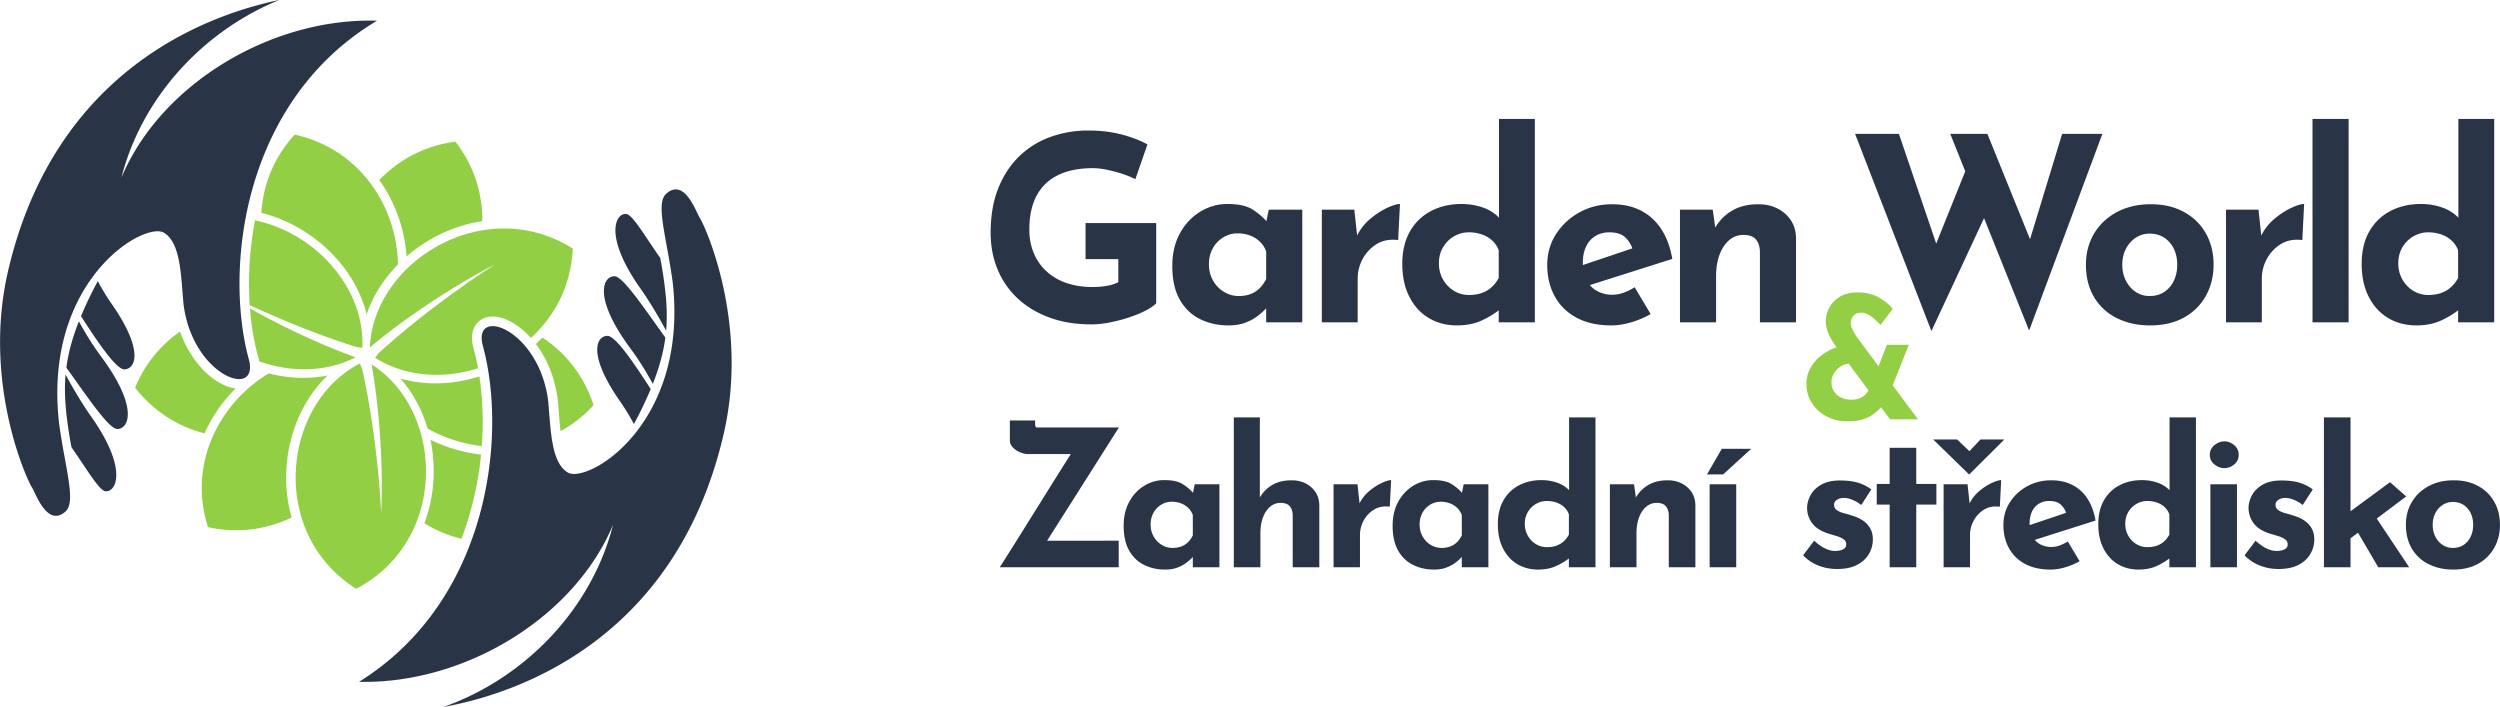
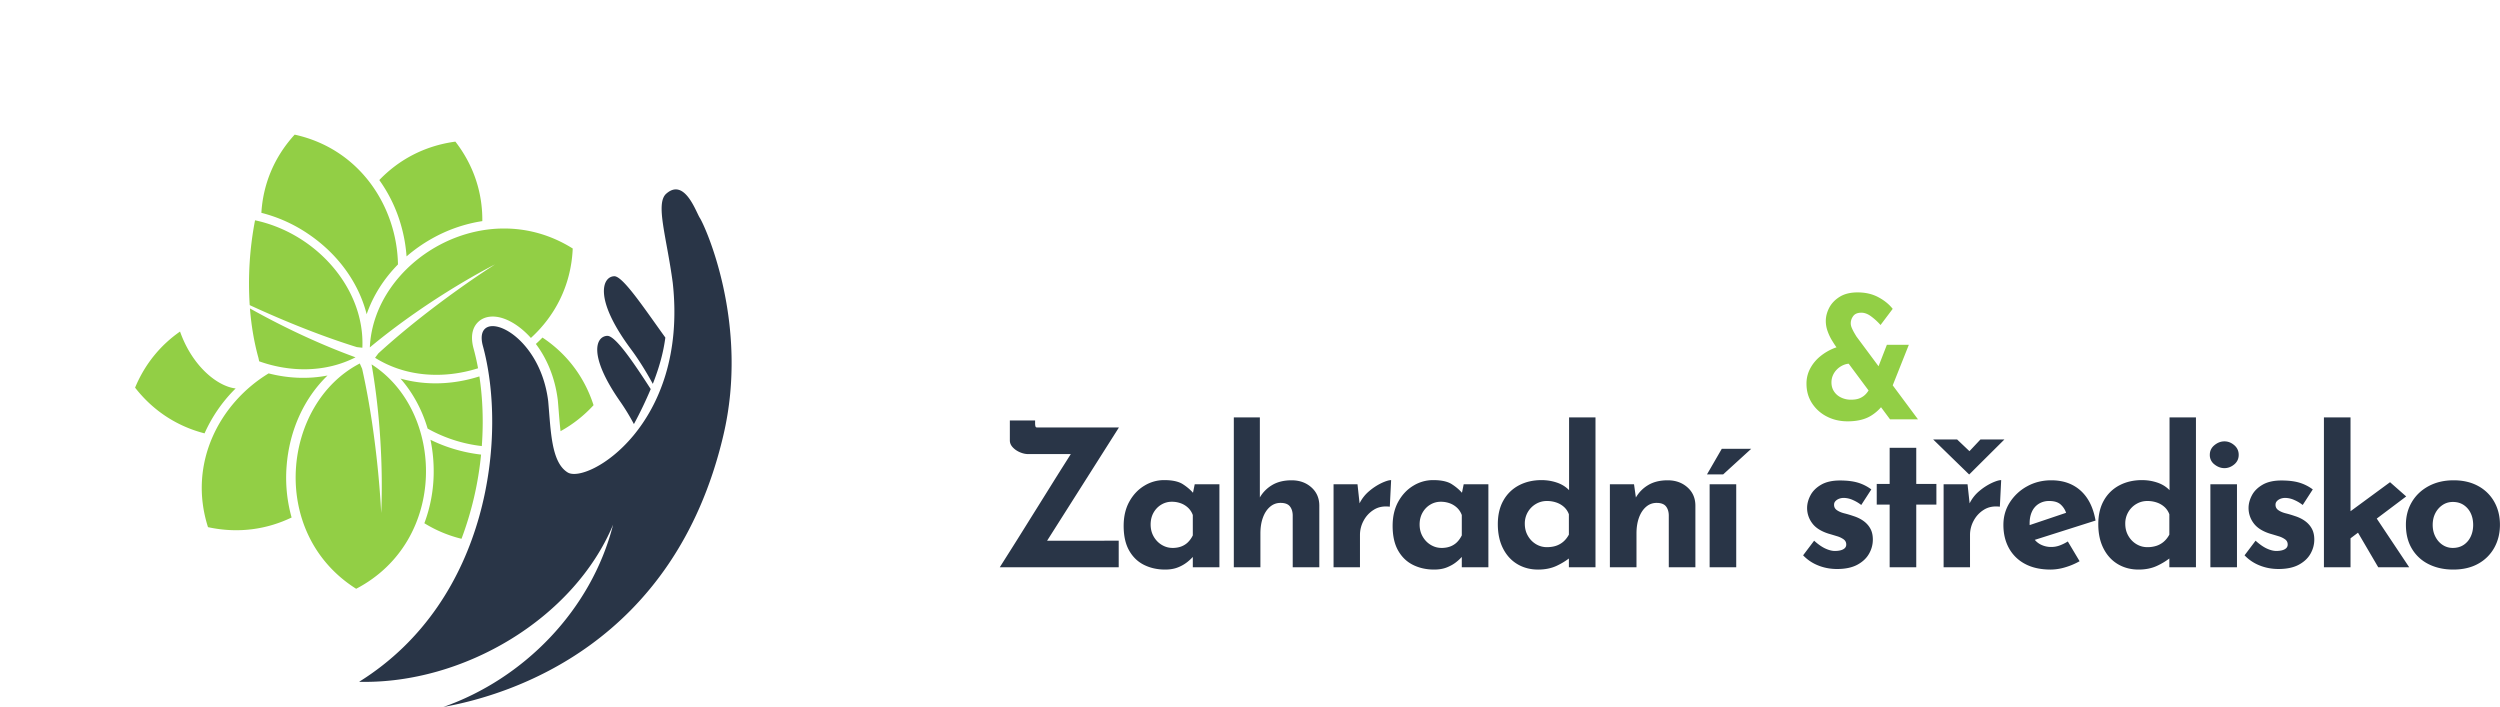
<svg xmlns="http://www.w3.org/2000/svg" width="290" height="82" viewBox="0 0 290 82">
  <g>
    <g>
      <g>
        <path fill="#92cf45" d="M66.436 28.827c-10.213-6.412-23.092 1.468-23.535 11.47 7.225-5.997 14.525-9.625 14.525-9.625s-7.207 4.536-13.537 10.32l-.38.51c3.508 2.214 7.925 2.492 11.945 1.217a27.69 27.69 0 0 0-.543-2.377l-.007-.027c-.418-1.672.11-2.568.628-3.026.72-.636 1.818-.744 3.012-.296.997.375 2.069 1.125 3.04 2.209 2.763-2.521 4.67-6.063 4.852-10.375zm-16.362-1.133a17.204 17.204 0 0 1 5.875-2.045c.033-3.14-.91-6.36-3.125-9.22-3.644.49-6.619 2.156-8.825 4.458a16.982 16.982 0 0 1 2.533 5.281c.34 1.193.545 2.392.628 3.575a17.85 17.85 0 0 1 2.914-2.05zM15.67 44.967c2.192 2.817 5.038 4.529 8.058 5.303a17.108 17.108 0 0 1 3.44-5.043c.056-.057.115-.11.172-.166a4.267 4.267 0 0 1-1.006-.25c-1.98-.742-4.255-2.963-5.449-6.352-2.201 1.532-4.047 3.692-5.215 6.508zm8.457 16.182c3.542.77 6.864.246 9.7-1.12a17.047 17.047 0 0 1-.583-5.915c.31-4.196 2.045-7.944 4.751-10.554-2.2.43-4.536.344-6.834-.246-5.636 3.41-9.41 10.397-7.034 17.835zM62.16 39.901c1.227 1.62 2.213 3.817 2.544 6.502l.004.036c.038.427.072.859.106 1.288.061.774.124 1.554.21 2.29a15.011 15.011 0 0 0 3.828-3.016c-1.117-3.469-3.274-6.087-5.925-7.844-.245.255-.504.502-.767.744zm-15.707 4.013c1.43 1.629 2.504 3.61 3.151 5.8a16.71 16.71 0 0 0 6.286 2.03c.21-2.84.1-5.583-.28-8.082-3.094.985-6.283 1.064-9.157.252zm2.772 16.78a14.953 14.953 0 0 0 4.31 1.805 38.47 38.47 0 0 0 2.27-9.767 17.802 17.802 0 0 1-2.312-.419 17.835 17.835 0 0 1-3.558-1.298c.258 1.226.386 2.505.373 3.817a17.036 17.036 0 0 1-1.083 5.863zm-3.061-30.016c-.11-6.574-4.301-13.372-11.983-15.06-2.477 2.708-3.674 5.893-3.862 9.07a17.167 17.167 0 0 1 5.44 2.45c3.477 2.35 5.858 5.698 6.774 9.314.726-2.113 1.969-4.086 3.63-5.774zm-16.578-5.123a38.612 38.612 0 0 0-.619 9.84c2.962 1.372 7.581 3.362 12.427 4.87l.64.072c.308-6.893-5.378-13.282-12.448-14.782zM41.24 41.449c-5.05-1.841-9.428-4.089-12.246-5.671.161 2.036.493 3.954.972 5.685l.007.027c.037.147.064.285.087.42 3.682 1.313 7.75 1.29 11.18-.46zm1.864.82c1.605 9.177 1.113 17.24 1.113 17.24s-.345-8.43-2.209-16.73l-.273-.616c-8.975 4.645-10.665 19.668-.42 26.135 10.702-5.585 10.277-20.617 1.789-26.03z" />
      </g>
      <g>
-         <path fill="#293547" d="M83.897 50.554C78.193 74.72 59.3 80.597 51.437 82.007c9.29-3.267 17.147-11.188 19.683-21.144-4.532 10.852-17.317 18.514-29.468 18.228 15.223-9.486 17.193-28.74 14.34-39.045-1.152-4.601 6.573-1.839 7.6 6.492.307 3.432.338 7.078 2.257 8.265 2.255 1.385 14.01-5.453 12.191-21.993-.71-5.362-2.063-9.275-.719-10.372 2.08-1.782 3.385 2.061 3.842 2.813.575.836 5.834 12.276 2.734 25.303zM77.27 38.36c-.998-1.867-2.102-3.672-3.175-5.173-4.047-5.886-2.673-8.456-1.486-8.371.734.026 2.107 2.43 3.98 5.11.14.746.28 1.532.394 2.35.303 2.16.466 4.069.287 6.084zm-.09.799c-.214 1.635-.663 3.362-1.453 5.372-.819-1.51-1.714-2.931-2.62-4.138-4.27-5.791-3.225-8.306-1.857-8.35.99-.032 3.424 3.639 5.93 7.116zm-1.696 5.972a46.314 46.314 0 0 1-1.95 4.063 25.342 25.342 0 0 0-1.58-2.598c-3.72-5.318-2.878-7.555-1.528-7.638.939-.056 3.04 3.05 5.058 6.173z" />
+         <path fill="#293547" d="M83.897 50.554C78.193 74.72 59.3 80.597 51.437 82.007c9.29-3.267 17.147-11.188 19.683-21.144-4.532 10.852-17.317 18.514-29.468 18.228 15.223-9.486 17.193-28.74 14.34-39.045-1.152-4.601 6.573-1.839 7.6 6.492.307 3.432.338 7.078 2.257 8.265 2.255 1.385 14.01-5.453 12.191-21.993-.71-5.362-2.063-9.275-.719-10.372 2.08-1.782 3.385 2.061 3.842 2.813.575.836 5.834 12.276 2.734 25.303zM77.27 38.36zm-.09.799c-.214 1.635-.663 3.362-1.453 5.372-.819-1.51-1.714-2.931-2.62-4.138-4.27-5.791-3.225-8.306-1.857-8.35.99-.032 3.424 3.639 5.93 7.116zm-1.696 5.972a46.314 46.314 0 0 1-1.95 4.063 25.342 25.342 0 0 0-1.58-2.598c-3.72-5.318-2.878-7.555-1.528-7.638.939-.056 3.04 3.05 5.058 6.173z" />
      </g>
      <g>
-         <path fill="#293547" d="M11.771 41.413c4.27 5.79 3.226 8.305 1.858 8.35-.992.03-3.424-3.64-5.93-7.117.213-1.634.663-3.362 1.452-5.372.82 1.51 1.715 2.931 2.62 4.139zm-.988 7.206c4.048 5.885 2.674 8.455 1.486 8.37-.734-.025-2.107-2.43-3.978-5.11a47.03 47.03 0 0 1-.395-2.35c-.304-2.16-.466-4.068-.288-6.084.998 1.867 2.102 3.672 3.175 5.174zm2.142-13.41c3.719 5.317 2.878 7.556 1.527 7.638-.938.056-3.04-3.05-5.057-6.173a46.37 46.37 0 0 1 1.95-4.063c.5.936 1.032 1.816 1.58 2.598zm1.154-14.586C18.634 9.715 31.53 2.03 43.736 2.401c-15.69 9.37-17.734 28.94-14.85 39.358 1.152 4.601-6.573 1.84-7.6-6.492-.306-3.432-.337-7.077-2.257-8.264-2.254-1.386-14.01 5.452-12.19 21.992.709 5.363 2.062 9.275.718 10.373-2.08 1.78-3.384-2.062-3.841-2.813C3.14 55.718-2.12 44.278.98 31.251 6.443 8.11 24.001 1.74 32.385.002 23.703 3.541 16.49 11.164 14.08 20.623z" />
-       </g>
+         </g>
      <g>
-         <path fill="#293547" d="M285.14 37.389v-1.387c-.591.447-1.239.835-1.944 1.162-.837.39-1.805.583-2.901.583-1.217 0-2.304-.284-3.261-.852-.958-.568-1.71-1.39-2.259-2.467-.548-1.076-.822-2.353-.822-3.828 0-1.475.299-2.731.897-3.768a5.956 5.956 0 0 1 2.453-2.363c1.037-.538 2.214-.807 3.53-.807.838 0 1.64.13 2.408.39.768.258 1.41.657 1.93 1.194V13.793h4.158V37.39zm0-8.344a2.86 2.86 0 0 0-.732-1.121 3.432 3.432 0 0 0-1.197-.718 4.516 4.516 0 0 0-1.54-.255 3.35 3.35 0 0 0-1.72.464c-.53.31-.953.733-1.272 1.271-.319.539-.478 1.157-.478 1.854 0 .699.16 1.326.478 1.884.319.559.743.997 1.272 1.317a3.27 3.27 0 0 0 1.72.478c.558 0 1.051-.075 1.48-.224.43-.15.808-.37 1.137-.658.33-.29.613-.653.853-1.092zm-16.889-15.252h4.188V37.39h-4.188zm-3.694 14.534a4.491 4.491 0 0 0-1.615 1.735 4.685 4.685 0 0 0-.569 2.213v5.114h-4.158v-13.07h3.77l.324 3.001a5.952 5.952 0 0 1 1.53-1.938c.658-.548 1.311-.973 1.96-1.271.647-.3 1.14-.45 1.48-.45l-.21 4.188c-.977-.12-1.814.04-2.512.478zm-11.191 8.494c-1.097.617-2.413.926-3.949.926-1.436 0-2.717-.279-3.844-.837a6.28 6.28 0 0 1-2.647-2.422c-.639-1.056-.957-2.323-.957-3.798 0-1.336.314-2.532.942-3.589.628-1.056 1.51-1.889 2.647-2.497 1.137-.608 2.443-.912 3.919-.912 1.496 0 2.792.304 3.889.912 1.097.608 1.94 1.441 2.528 2.497.588 1.057.882 2.253.882 3.589 0 1.336-.294 2.537-.882 3.604-.589 1.066-1.431 1.909-2.528 2.527zm-1.197-7.955a3.163 3.163 0 0 0-1.106-1.286c-.48-.32-1.048-.479-1.706-.479-.598 0-1.137.16-1.615.479-.479.319-.858.747-1.137 1.286-.28.538-.419 1.156-.419 1.854 0 .678.14 1.291.42 1.84.278.548.657.981 1.136 1.3.478.32 1.017.479 1.615.479.658 0 1.227-.16 1.706-.48a3.137 3.137 0 0 0 1.106-1.3c.26-.548.39-1.16.39-1.839 0-.698-.13-1.316-.39-1.854zm-22.02-3.561l-6.105 13.1-8.855-22.878h5.085l4.326 12.728 3.37-8.384-1.743-4.344h4.308l4.95 12.222 3.725-12.222h4.667l-8.496 22.819zm-25.998 3.86c-.02-.578-.175-1.042-.464-1.39-.29-.349-.773-.524-1.451-.524-.638 0-1.197.21-1.675.628-.479.419-.848.987-1.107 1.704-.26.718-.389 1.546-.389 2.482v5.324h-4.188v-13.07h3.8l.293 2.082a5.388 5.388 0 0 1 1.92-1.946c.838-.509 1.865-.763 3.081-.763 1.236 0 2.269.364 3.096 1.091.828.729 1.252 1.67 1.272 2.827v9.779h-4.188zm-18.867 4.605c.518.28 1.096.419 1.735.419.458 0 .902-.08 1.331-.24.429-.16.852-.368 1.271-.628l1.855 3.11c-.698.4-1.45.719-2.258.958-.808.24-1.571.358-2.29.358-1.595 0-2.946-.298-4.052-.896-1.107-.598-1.95-1.426-2.528-2.483-.579-1.056-.868-2.272-.868-3.648 0-1.316.34-2.502 1.017-3.56a7.456 7.456 0 0 1 2.723-2.526c1.136-.628 2.403-.942 3.799-.942 1.874 0 3.415.543 4.622 1.63 1.206 1.087 1.989 2.657 2.348 4.71l-9.565 3.038c.241.288.528.521.86.7zm4.068-4.96a3.138 3.138 0 0 0-.823-1.275c-.409-.389-1.022-.584-1.84-.584-.618 0-1.161.146-1.63.434a2.81 2.81 0 0 0-1.077 1.227c-.25.528-.373 1.15-.373 1.869 0 .089.002.177.005.264zm-15.499 7.192c-.592.447-1.24.835-1.944 1.162-.838.39-1.805.583-2.902.583-1.216 0-2.303-.283-3.26-.852-.958-.568-1.71-1.39-2.259-2.467-.549-1.076-.823-2.353-.823-3.828 0-1.475.3-2.731.898-3.768a5.956 5.956 0 0 1 2.453-2.363c1.037-.538 2.213-.807 3.53-.807.837 0 1.64.13 2.408.39.767.258 1.41.657 1.93 1.194V13.793h4.158V37.39h-4.189zm0-6.957a2.856 2.856 0 0 0-.732-1.121 3.438 3.438 0 0 0-1.197-.718 4.516 4.516 0 0 0-1.54-.255 3.35 3.35 0 0 0-1.72.464c-.53.31-.953.733-1.272 1.271-.32.539-.479 1.157-.479 1.854 0 .699.16 1.326.479 1.884.319.559.743.997 1.271 1.317a3.272 3.272 0 0 0 1.72.478c.558 0 1.052-.075 1.481-.224.429-.15.808-.37 1.137-.658.329-.29.613-.653.852-1.092zm-14.179-.718a4.491 4.491 0 0 0-1.615 1.735 4.685 4.685 0 0 0-.568 2.213v5.114h-4.159v-13.07h3.77l.325 3.001a5.952 5.952 0 0 1 1.53-1.938c.657-.548 1.31-.973 1.959-1.271.648-.3 1.141-.45 1.48-.45l-.21 4.188c-.976-.12-1.814.04-2.512.478zm-12.797 7.428l-.03.034c-.2.23-.494.498-.883.807-.388.31-.867.58-1.436.808-.568.229-1.241.343-2.019.343-1.216 0-2.318-.243-3.305-.732-.987-.488-1.77-1.241-2.349-2.258-.578-1.016-.867-2.312-.867-3.888 0-1.475.3-2.75.897-3.828.599-1.076 1.386-1.909 2.363-2.497.977-.587 2.015-.882 3.112-.882 1.296 0 2.278.215 2.946.643.638.41 1.17.86 1.599 1.35l.271-1.335h3.889v13.069h-4.188zm0-6.59c-.16-.439-.4-.812-.718-1.122a3.358 3.358 0 0 0-1.137-.717 4.047 4.047 0 0 0-1.466-.255 3.14 3.14 0 0 0-1.66.464 3.38 3.38 0 0 0-1.211 1.271c-.3.538-.45 1.157-.45 1.854 0 .698.16 1.326.48 1.884.318.558.742.997 1.27 1.316.529.319 1.102.479 1.72.479.5 0 .948-.075 1.347-.225.399-.15.748-.369 1.047-.658.3-.289.558-.653.778-1.091zm-15.912 7.656c-.728.239-1.47.433-2.228.583-.758.15-1.477.224-2.154.224-1.795 0-3.41-.264-4.846-.793-1.436-.528-2.663-1.265-3.68-2.212a9.542 9.542 0 0 1-2.333-3.365c-.539-1.295-.808-2.711-.808-4.247 0-2.013.304-3.763.913-5.248.608-1.485 1.435-2.721 2.482-3.708a10.075 10.075 0 0 1 3.62-2.199 12.897 12.897 0 0 1 4.293-.717c1.416 0 2.712.155 3.889.464 1.176.309 2.173.693 2.991 1.15l-1.406 4.038c-.359-.199-.837-.398-1.436-.598a16.49 16.49 0 0 0-1.824-.493 8.125 8.125 0 0 0-1.646-.195c-1.196 0-2.254.15-3.17.449-.918.299-1.69.748-2.319 1.346-.628.597-1.102 1.34-1.421 2.228-.32.887-.479 1.919-.479 3.094 0 1.037.18 1.97.539 2.797.359.828.862 1.53 1.51 2.108a6.548 6.548 0 0 0 2.304 1.316c.887.299 1.87.449 2.946.449.618 0 1.187-.045 1.706-.135.518-.09.957-.234 1.316-.433v-2.662h-3.8v-4.186h8.197v9.3c-.26.28-.668.563-1.226.852-.559.29-1.202.553-1.93.793z" />
-       </g>
+         </g>
      <g>
        <path fill="#293547" d="M289.344 63.525a4.728 4.728 0 0 1-1.862 1.862c-.808.455-1.778.683-2.91.683-1.057 0-2.001-.206-2.831-.617a4.627 4.627 0 0 1-1.95-1.785c-.471-.778-.706-1.71-.706-2.798 0-.984.231-1.865.694-2.644.463-.778 1.113-1.391 1.95-1.84.838-.447 1.8-.671 2.888-.671 1.102 0 2.057.224 2.865.671a4.682 4.682 0 0 1 1.862 1.84c.433.779.65 1.66.65 2.644 0 .984-.217 1.87-.65 2.655zm-2.744-3.999a2.333 2.333 0 0 0-.815-.948c-.353-.234-.771-.352-1.256-.352-.441 0-.838.118-1.19.352a2.502 2.502 0 0 0-.838.948c-.206.397-.308.852-.308 1.366 0 .5.102.951.308 1.355.206.404.485.724.838.959a2.1 2.1 0 0 0 1.19.353c.485 0 .903-.119 1.256-.353.353-.235.624-.555.815-.959.191-.404.287-.855.287-1.355 0-.514-.096-.97-.287-1.366zm-7.13 6.28h-3.592l-2.35-4.015-.867.653v3.361h-3.086V48.421h3.086v10.882l4.584-3.368 1.873 1.652-3.415 2.569zm-14.318-6.258c.353.088.698.191 1.036.308.47.148.874.346 1.212.595.338.25.598.548.782.893.184.345.276.76.276 1.245 0 .587-.151 1.142-.452 1.663-.301.522-.757.944-1.366 1.267-.61.323-1.386.485-2.326.485-.793 0-1.531-.14-2.215-.419a4.857 4.857 0 0 1-1.73-1.168l1.279-1.696c.47.426.907.73 1.31.914.405.184.769.276 1.092.276.25 0 .474-.026.672-.077.199-.052.356-.133.474-.243a.562.562 0 0 0 .176-.43c0-.249-.099-.447-.297-.594a2.542 2.542 0 0 0-.76-.364c-.31-.095-.64-.195-.992-.297-.882-.279-1.518-.687-1.907-1.223a2.917 2.917 0 0 1-.584-1.752c0-.484.129-.973.386-1.465.257-.492.668-.903 1.234-1.234.565-.33 1.297-.496 2.193-.496.808 0 1.491.081 2.05.243a5.036 5.036 0 0 1 1.587.793l-1.168 1.806a4.444 4.444 0 0 0-.937-.561 2.719 2.719 0 0 0-.959-.254 1.584 1.584 0 0 0-.672.089c-.184.073-.327.169-.43.286a.56.56 0 0 0-.154.374c-.015.28.092.5.32.662.227.161.517.286.87.374zm-7.117-5.244c-.411 0-.797-.143-1.157-.43a1.355 1.355 0 0 1-.54-1.112c0-.455.18-.83.54-1.124.36-.293.746-.44 1.157-.44.412 0 .79.147 1.135.44.345.294.519.669.519 1.124 0 .455-.174.826-.519 1.112-.345.287-.723.43-1.135.43zm-6.391 10.48c-.436.33-.913.616-1.433.856-.617.287-1.33.43-2.137.43-.897 0-1.697-.21-2.403-.628-.705-.419-1.26-1.025-1.664-1.818-.404-.793-.606-1.733-.606-2.82 0-1.087.22-2.012.661-2.776a4.386 4.386 0 0 1 1.808-1.74c.763-.397 1.63-.595 2.6-.595.618 0 1.209.095 1.775.286.565.19 1.039.484 1.421.881v-8.439h3.064v17.384h-3.086zm0-5.126a2.104 2.104 0 0 0-.54-.826 2.533 2.533 0 0 0-.881-.529 3.322 3.322 0 0 0-1.135-.187c-.456 0-.879.114-1.268.342-.39.227-.702.54-.936.936a2.627 2.627 0 0 0-.353 1.366c0 .514.117.977.352 1.388.235.411.548.735.937.97.39.235.812.352 1.268.352a3.3 3.3 0 0 0 1.09-.165c.316-.11.595-.272.838-.485.242-.212.452-.48.628-.804zM236.67 63.14a2.65 2.65 0 0 0 1.279.308c.338 0 .665-.059.98-.176.316-.118.629-.272.937-.463l1.367 2.292a7.825 7.825 0 0 1-1.664.704 5.942 5.942 0 0 1-1.686.265c-1.176 0-2.171-.22-2.987-.661a4.511 4.511 0 0 1-1.862-1.829c-.426-.778-.64-1.674-.64-2.688 0-.969.25-1.843.75-2.622a5.495 5.495 0 0 1 2.006-1.861c.837-.463 1.77-.694 2.799-.694 1.38 0 2.516.4 3.405 1.2.889.8 1.466 1.958 1.73 3.47l-7.047 2.238c.178.213.389.385.633.517zm2.998-3.655a2.31 2.31 0 0 0-.606-.94c-.302-.286-.753-.429-1.356-.429a2.24 2.24 0 0 0-1.2.32 2.07 2.07 0 0 0-.794.903c-.184.39-.276.848-.276 1.377 0 .066.002.13.005.195zm-11.256-4.453l-4.165-4.055h2.777l1.433 1.36 1.278-1.36h2.777l-4.078 4.055zm-3.79 3.503h-2.336v7.27H219.2v-7.27h-1.499v-2.402h1.499v-4.186h3.086v4.186h2.336zm-10.678 1.013c.353.088.697.191 1.036.308.47.148.874.346 1.212.595.338.25.598.548.782.893.184.345.276.76.276 1.245 0 .587-.151 1.142-.452 1.663-.301.522-.757.944-1.366 1.267-.61.323-1.386.485-2.326.485-.793 0-1.532-.14-2.215-.419a4.855 4.855 0 0 1-1.73-1.168l1.278-1.696c.47.426.908.73 1.312.914.404.184.767.276 1.09.276.25 0 .475-.026.673-.077.198-.052.356-.133.474-.243a.56.56 0 0 0 .176-.43c0-.249-.1-.447-.298-.594a2.54 2.54 0 0 0-.76-.364c-.308-.095-.639-.195-.991-.297-.882-.279-1.518-.687-1.907-1.223a2.918 2.918 0 0 1-.584-1.752c0-.484.128-.973.386-1.465.257-.492.668-.903 1.234-1.234.565-.33 1.296-.496 2.193-.496.808 0 1.491.081 2.05.243a5.03 5.03 0 0 1 1.586.793l-1.168 1.806a4.437 4.437 0 0 0-.936-.561 2.718 2.718 0 0 0-.96-.254 1.583 1.583 0 0 0-.671.089c-.184.073-.327.169-.43.286a.56.56 0 0 0-.154.374c-.015.28.091.5.32.662.227.161.517.286.87.374zm-15.935-4.516l1.72-2.975h3.416l-3.262 2.975zm-4.43 4.714c-.014-.426-.128-.767-.341-1.024-.213-.257-.57-.386-1.069-.386-.47 0-.882.155-1.234.463-.353.308-.625.727-.816 1.256-.19.529-.286 1.138-.286 1.828v3.922h-3.086v-9.628h2.8l.216 1.533a3.969 3.969 0 0 1 1.414-1.434c.617-.374 1.374-.561 2.27-.561.911 0 1.671.268 2.281.804.61.536.922 1.23.937 2.082v7.204h-3.086zm-11.588 5.038c-.436.33-.913.616-1.432.856-.617.287-1.33.43-2.138.43-.896 0-1.697-.21-2.403-.628-.705-.419-1.26-1.025-1.664-1.818-.404-.793-.606-1.733-.606-2.82 0-1.087.22-2.012.662-2.776a4.384 4.384 0 0 1 1.807-1.74c.764-.397 1.63-.595 2.6-.595.617 0 1.209.095 1.775.286.565.19 1.039.484 1.421.881v-8.439h3.064v17.384h-3.086zm0-5.126a2.11 2.11 0 0 0-.54-.826 2.534 2.534 0 0 0-.881-.529 3.324 3.324 0 0 0-1.136-.187c-.455 0-.878.114-1.267.342-.39.227-.702.54-.936.936a2.625 2.625 0 0 0-.353 1.366c0 .514.117.977.353 1.388.234.411.547.735.936.97.39.235.812.352 1.267.352.412 0 .775-.055 1.092-.165.315-.11.595-.272.837-.485.243-.212.452-.48.628-.804zm-12.423 4.944l-.023.025a5.081 5.081 0 0 1-.65.595c-.286.227-.639.426-1.058.595-.419.168-.914.253-1.487.253-.897 0-1.708-.18-2.436-.54-.727-.36-1.304-.914-1.73-1.664-.426-.749-.639-1.703-.639-2.864 0-1.087.22-2.027.661-2.82.441-.793 1.021-1.407 1.741-1.84a4.373 4.373 0 0 1 2.293-.65c.955 0 1.678.158 2.17.474.47.302.862.634 1.178.995l.2-.984h2.865v9.628h-3.085zm0-4.856a2.17 2.17 0 0 0-.53-.826 2.476 2.476 0 0 0-.837-.529 2.981 2.981 0 0 0-1.08-.187c-.44 0-.849.114-1.223.342-.375.228-.672.54-.893.936-.22.397-.33.852-.33 1.366 0 .514.117.977.352 1.388.235.412.547.735.937.97s.812.353 1.267.353c.367 0 .698-.056.992-.166.294-.11.551-.272.772-.484.22-.214.41-.482.573-.805zm-10.203-.616a3.313 3.313 0 0 0-1.19 1.277 3.451 3.451 0 0 0-.418 1.631v3.767h-3.064v-9.628h2.777l.24 2.21a4.393 4.393 0 0 1 1.127-1.428 6.601 6.601 0 0 1 1.443-.936c.478-.22.841-.33 1.091-.33l-.154 3.084c-.72-.089-1.337.03-1.852.353zm-9.41.616c-.015-.426-.129-.767-.342-1.024-.213-.257-.57-.386-1.069-.386-.47 0-.881.155-1.234.463-.353.308-.625.727-.815 1.256-.192.529-.287 1.138-.287 1.828v3.922h-3.085V48.421h3.02v9.283a3.972 3.972 0 0 1 1.41-1.428c.617-.374 1.373-.561 2.27-.561.91 0 1.67.268 2.28.804.61.536.922 1.23.937 2.082v7.204h-3.085zm-11.589 4.856l-.022.025a5.049 5.049 0 0 1-.65.595 4.24 4.24 0 0 1-1.058.595c-.418.168-.914.253-1.487.253-.897 0-1.708-.18-2.436-.54-.727-.36-1.304-.914-1.73-1.664-.426-.749-.639-1.703-.639-2.864 0-1.087.22-2.027.661-2.82.441-.793 1.021-1.407 1.741-1.84a4.371 4.371 0 0 1 2.292-.65c.955 0 1.679.158 2.171.474.47.302.862.634 1.178.995l.2-.984h2.865v9.628h-3.086zm0-4.856a2.169 2.169 0 0 0-.528-.826 2.477 2.477 0 0 0-.838-.529 2.98 2.98 0 0 0-1.08-.187c-.44 0-.848.114-1.223.342-.375.228-.672.54-.893.936-.22.397-.33.852-.33 1.366 0 .514.117.977.352 1.388.235.412.547.735.937.97s.812.353 1.267.353c.367 0 .698-.056.992-.166.294-.11.55-.272.771-.484a2.93 2.93 0 0 0 .573-.805zm-8.595 2.975v3.084h-13.797c.5-.793.96-1.52 1.378-2.18.419-.662.889-1.411 1.41-2.248.522-.838 1.058-1.697 1.61-2.578.55-.881 1.087-1.74 1.608-2.578.522-.837.992-1.586 1.411-2.247l.822-1.3h-4.932c-.309 0-.629-.07-.96-.21-.33-.139-.61-.33-.837-.572-.228-.243-.341-.51-.341-.805v-2.313h2.93v.309c0 .323.052.488.155.496.103.007.287.01.551.01h9.015l-8.328 13.132zm71.632 3.084h-3.085v-9.628h3.085zm27.073-7.417a4.385 4.385 0 0 1 1.127-1.43 6.602 6.602 0 0 1 1.443-.935c.478-.22.841-.33 1.091-.33l-.154 3.084c-.72-.089-1.337.03-1.851.353a3.311 3.311 0 0 0-1.19 1.277 3.451 3.451 0 0 0-.42 1.631v3.767h-3.063v-9.628h2.777zm31.014 7.417h-3.085v-9.628h3.085z" />
      </g>
      <g>
        <path fill="#92cf45" d="M215.132 38.675l.213.357 2.566 3.453.966-2.488h2.548l-1.869 4.702 2.93 3.943h-3.242l-1.044-1.404a4.958 4.958 0 0 1-1.09.941c-.713.463-1.643.695-2.789.695-.888 0-1.692-.187-2.413-.56a4.426 4.426 0 0 1-1.717-1.543c-.425-.657-.638-1.409-.638-2.258a3.7 3.7 0 0 1 .435-1.776c.29-.54.679-1.01 1.168-1.409a6.125 6.125 0 0 1 1.64-.955c.08-.031.16-.055.24-.082l-.046-.062c-.13-.18-.29-.428-.483-.743a5.732 5.732 0 0 1-.502-1.062 3.465 3.465 0 0 1-.212-1.187c0-.514.132-1.025.395-1.534.264-.508.67-.933 1.217-1.274.546-.34 1.238-.51 2.075-.51.913 0 1.718.186 2.413.559.695.373 1.248.823 1.66 1.35l-1.41 1.873a7.135 7.135 0 0 0-1.148-1.042c-.367-.258-.724-.386-1.071-.386-.438 0-.753.128-.946.386-.193.257-.29.54-.29.849 0 .18.048.376.145.588.096.212.196.405.3.579zm-.685 3.514a2.04 2.04 0 0 0-.647.172c-.27.122-.508.286-.714.492a2.184 2.184 0 0 0-.473.695c-.11.258-.164.527-.164.81 0 .399.1.75.3 1.052.199.303.472.537.82.704a2.59 2.59 0 0 0 1.139.251c.424 0 .775-.06 1.052-.183.276-.122.508-.286.694-.492.114-.125.213-.258.3-.397z" />
      </g>
    </g>
  </g>
</svg>